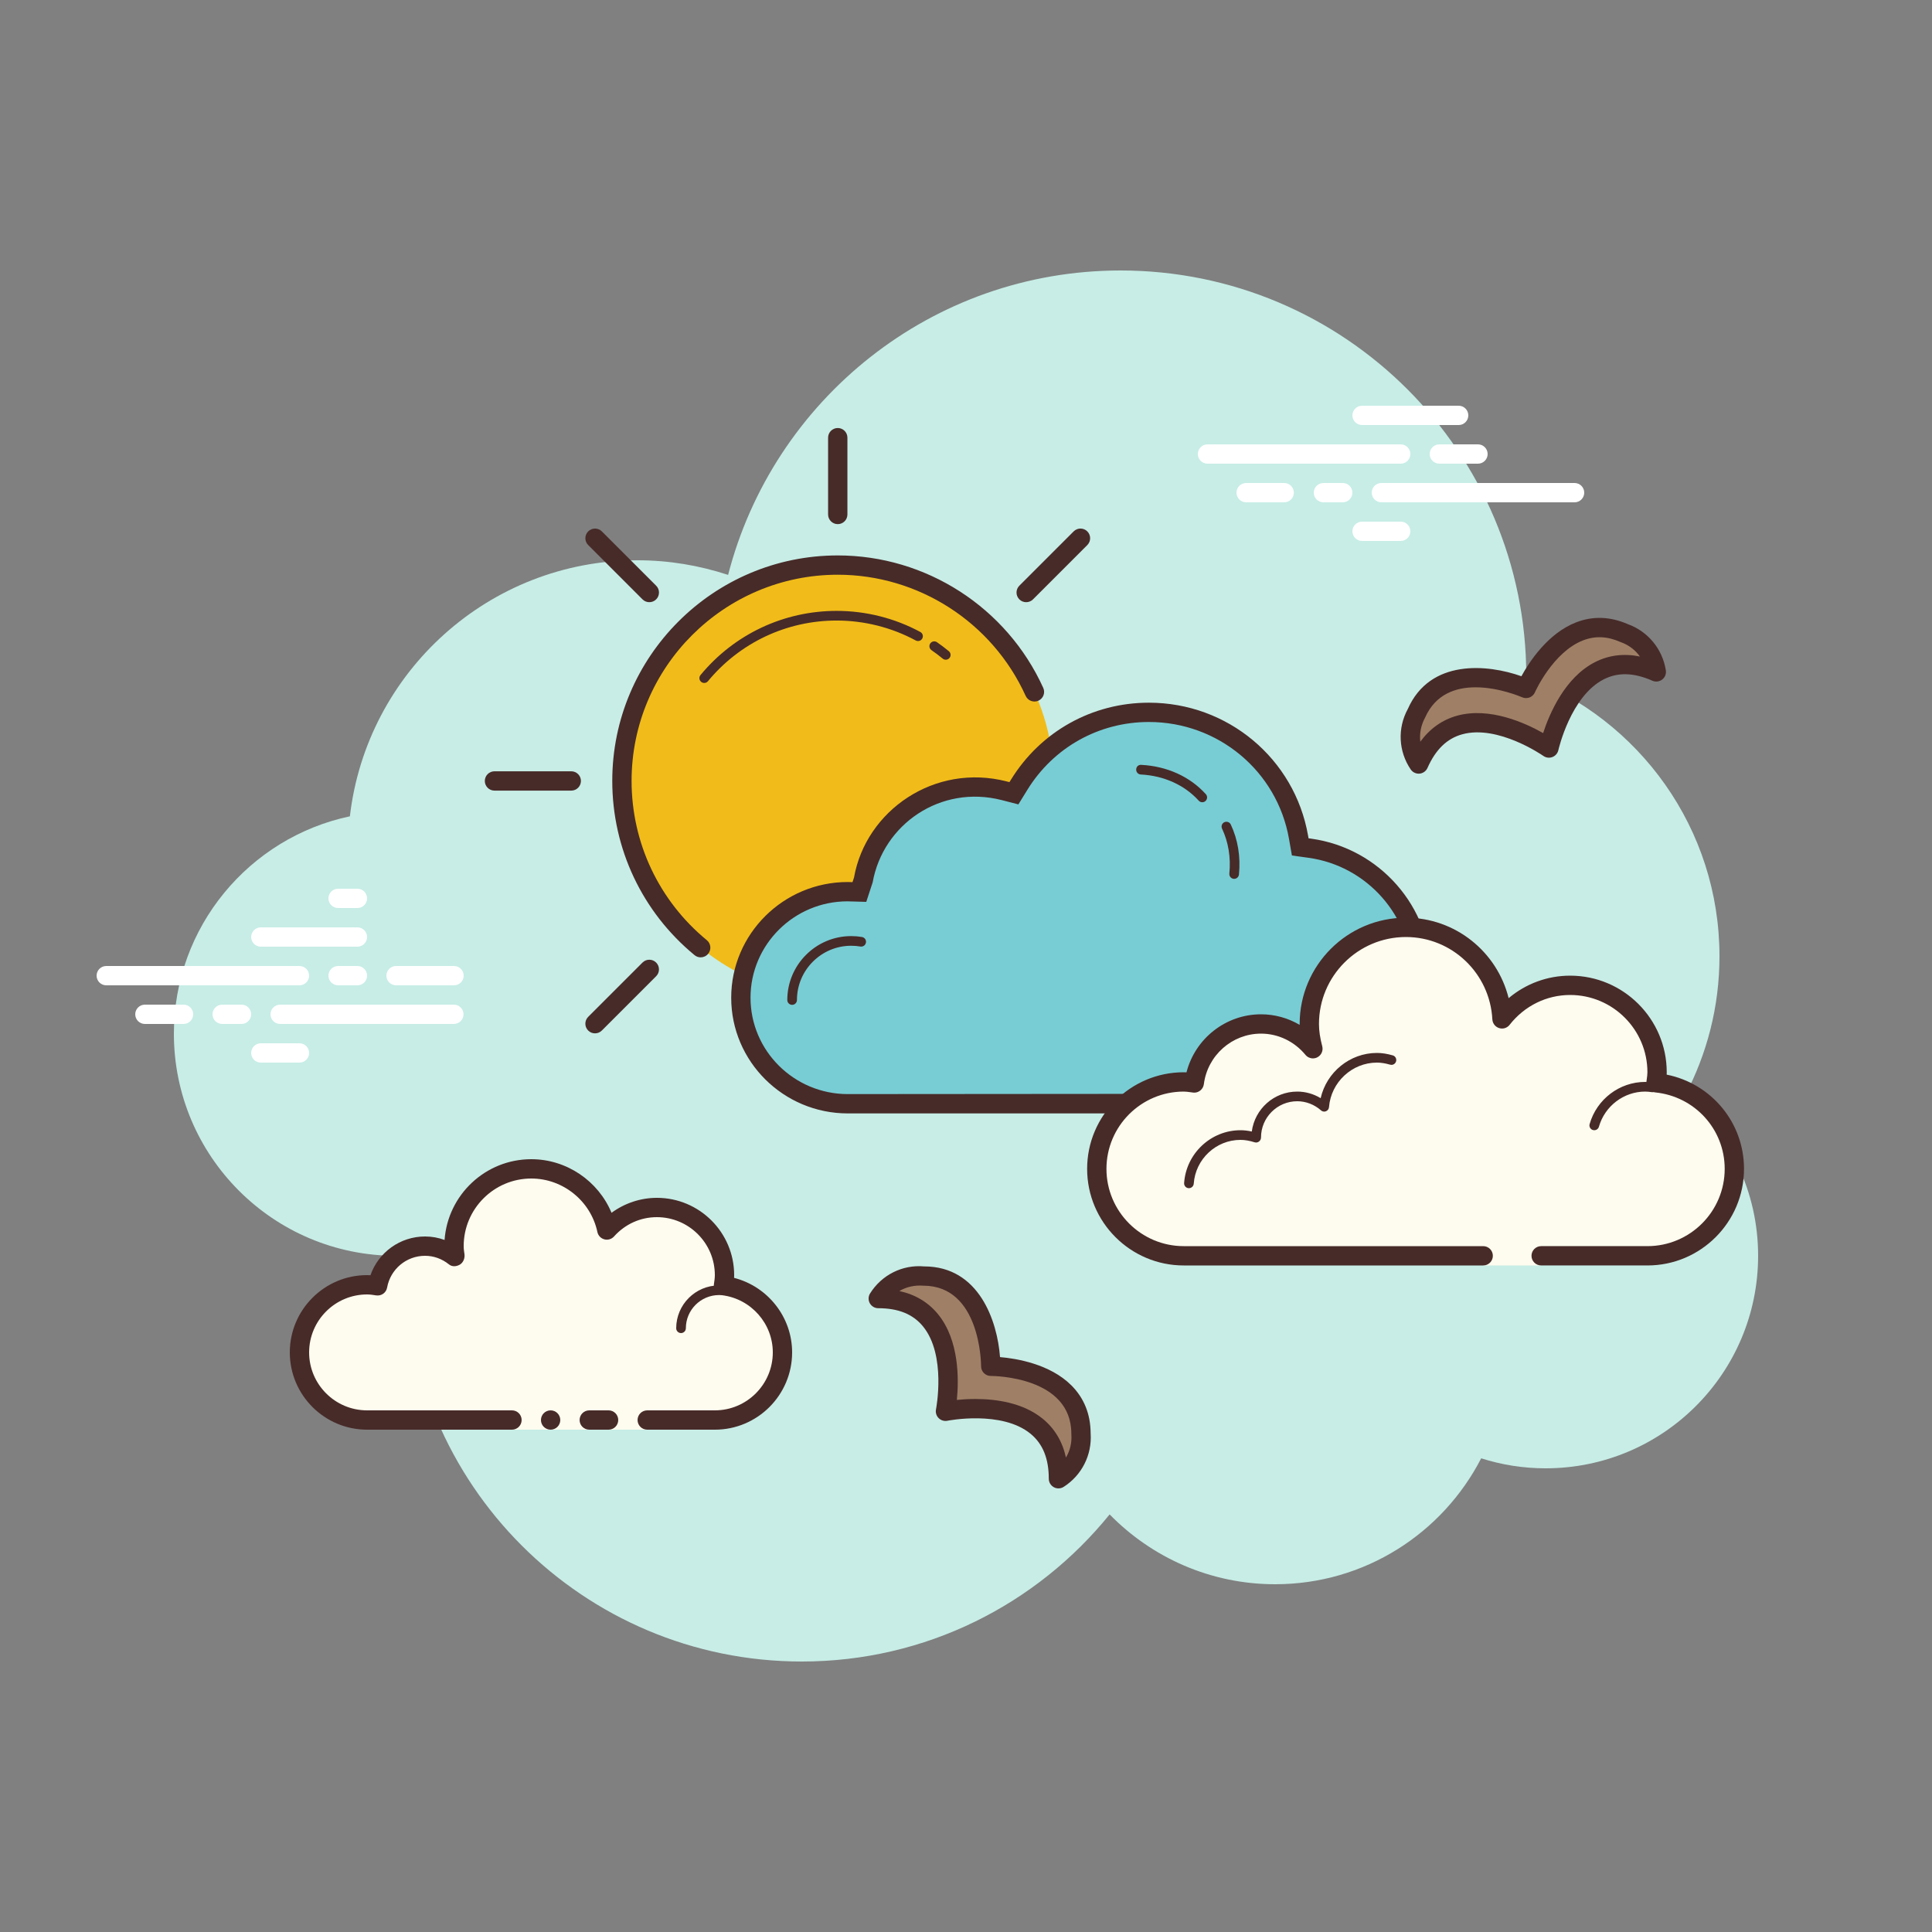
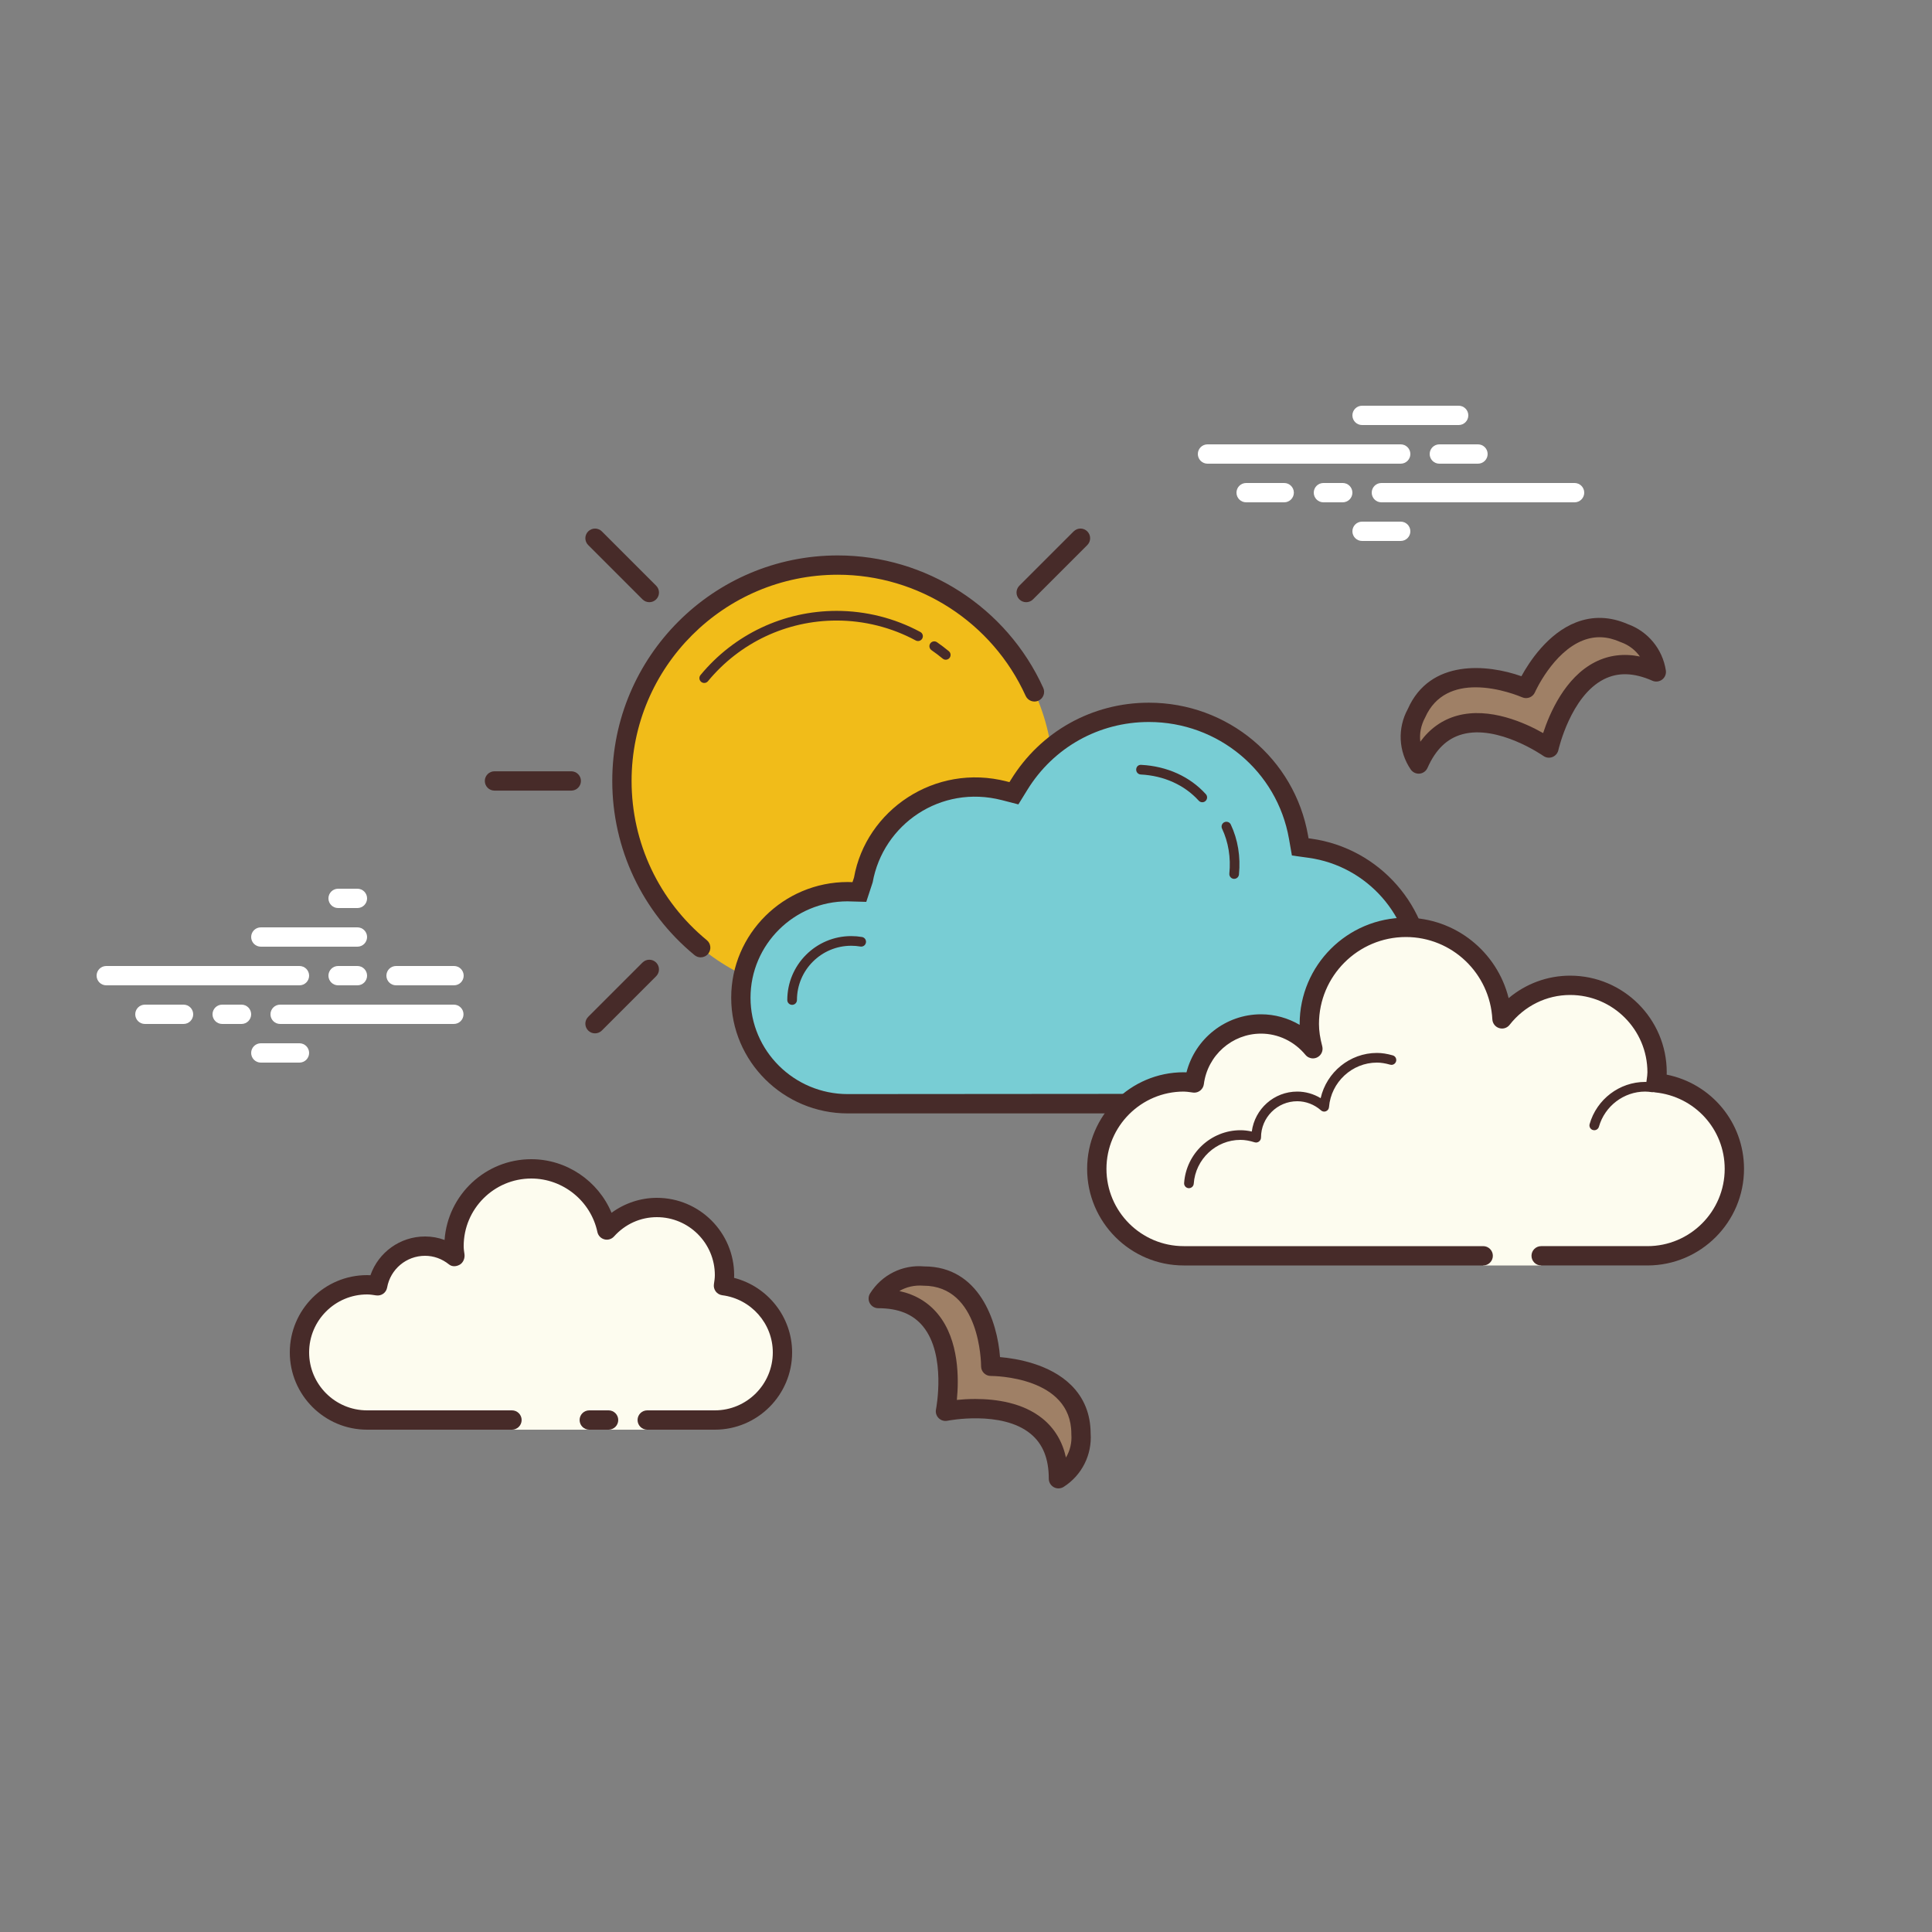
<svg xmlns="http://www.w3.org/2000/svg" viewBox="0 0 100 100" width="500" height="500">
  <rect x="0" y="0" width="100" height="100" fill="#808080" stroke="none" />
-   <path fill="#c7ede6" d="M87.215,56.71C88.35,54.555,89,52.105,89,49.5c0-6.621-4.159-12.257-10.001-14.478 C78.999,35.015,79,35.008,79,35c0-11.598-9.402-21-21-21c-9.784,0-17.981,6.701-20.313,15.757C36.211,29.272,34.638,29,33,29 c-7.692,0-14.023,5.793-14.89,13.252C12.906,43.353,9,47.969,9,53.5C9,59.851,14.149,65,20.5,65c0.177,0,0.352-0.012,0.526-0.022 C21.022,65.153,21,65.324,21,65.5C21,76.822,30.178,86,41.5,86c6.437,0,12.175-2.972,15.934-7.614C59.612,80.611,62.64,82,66,82 c4.65,0,8.674-2.65,10.666-6.518C77.718,75.817,78.837,76,80,76c6.075,0,11-4.925,11-11C91,61.689,89.53,58.727,87.215,56.71z" />
  <path fill="#fff" d="M15.5,51h-10C5.224,51,5,50.776,5,50.5S5.224,50,5.5,50h10c0.276,0,0.5,0.224,0.5,0.5 S15.777,51,15.5,51z M18.5,51h-1c-0.276,0-0.5-0.224-0.5-0.5s0.224-0.5,0.5-0.5h1c0.276,0,0.5,0.224,0.5,0.5S18.777,51,18.5,51z M23.491,53H14.5c-0.276,0-0.5-0.224-0.5-0.5s0.224-0.5,0.5-0.5h8.991c0.276,0,0.5,0.224,0.5,0.5S23.767,53,23.491,53z M12.5,53h-1 c-0.276,0-0.5-0.224-0.5-0.5s0.224-0.5,0.5-0.5h1c0.276,0,0.5,0.224,0.5,0.5S12.777,53,12.5,53z M9.5,53h-2 C7.224,53,7,52.776,7,52.5S7.224,52,7.5,52h2c0.276,0,0.5,0.224,0.5,0.5S9.777,53,9.5,53z M15.5,55h-2c-0.276,0-0.5-0.224-0.5-0.5 s0.224-0.5,0.5-0.5h2c0.276,0,0.5,0.224,0.5,0.5S15.776,55,15.5,55z M18.5,46c-0.177,0-0.823,0-1,0c-0.276,0-0.5,0.224-0.5,0.5 s0.224,0.5,0.5,0.5c0.177,0,0.823,0,1,0c0.276,0,0.5-0.224,0.5-0.5S18.776,46,18.5,46z M18.5,48c-0.177,0-4.823,0-5,0 c-0.276,0-0.5,0.224-0.5,0.5s0.224,0.5,0.5,0.5c0.177,0,4.823,0,5,0c0.276,0,0.5-0.224,0.5-0.5S18.776,48,18.5,48z M23.5,50 c-0.177,0-2.823,0-3,0c-0.276,0-0.5,0.224-0.5,0.5s0.224,0.5,0.5,0.5c0.177,0,2.823,0,3,0c0.276,0,0.5-0.224,0.5-0.5 S23.776,50,23.5,50z" />
  <path fill="#f1bc19" d="M43.362,29.25c-6.17,0-11.172,5.002-11.172,11.172s5.002,11.172,11.172,11.172 s11.172-5.002,11.172-11.172S49.532,29.25,43.362,29.25z" />
  <path fill="#fff" d="M72.5,24h-10c-0.276,0-0.5-0.224-0.5-0.5s0.224-0.5,0.5-0.5h10c0.276,0,0.5,0.224,0.5,0.5 S72.776,24,72.5,24z M76.5,24h-2c-0.276,0-0.5-0.224-0.5-0.5s0.224-0.5,0.5-0.5h2c0.276,0,0.5,0.224,0.5,0.5S76.776,24,76.5,24z M81.5,26h-10c-0.276,0-0.5-0.224-0.5-0.5s0.224-0.5,0.5-0.5h10c0.276,0,0.5,0.224,0.5,0.5S81.777,26,81.5,26z M69.5,26h-1 c-0.276,0-0.5-0.224-0.5-0.5s0.224-0.5,0.5-0.5h1c0.276,0,0.5,0.224,0.5,0.5S69.776,26,69.5,26z M66.47,26H64.5 c-0.276,0-0.5-0.224-0.5-0.5s0.224-0.5,0.5-0.5h1.97c0.276,0,0.5,0.224,0.5,0.5S66.746,26,66.47,26z M75.5,22h-5 c-0.276,0-0.5-0.224-0.5-0.5s0.224-0.5,0.5-0.5h5c0.276,0,0.5,0.224,0.5,0.5S75.777,22,75.5,22z M72.5,28h-2 c-0.276,0-0.5-0.224-0.5-0.5s0.224-0.5,0.5-0.5h2c0.276,0,0.5,0.224,0.5,0.5S72.776,28,72.5,28z" />
  <path fill="#fdfcef" d="M33.5,73.5c0,0,1.567,0,3.5,0s3.5-1.567,3.5-3.5c0-1.781-1.335-3.234-3.055-3.455 C37.473,66.366,37.5,66.187,37.5,66c0-1.933-1.567-3.5-3.5-3.5c-1.032,0-1.95,0.455-2.59,1.165 c-0.384-1.808-1.987-3.165-3.91-3.165c-2.209,0-4,1.791-4,4c0,0.191,0.03,0.374,0.056,0.558C23.128,64.714,22.592,64.5,22,64.5 c-1.228,0-2.245,0.887-2.455,2.055C19.366,66.527,19.187,66.5,19,66.5c-1.933,0-3.5,1.567-3.5,3.5s1.567,3.5,3.5,3.5s7.5,0,7.5,0 V74h7V73.5z" />
-   <path fill="#472b29" d="M35.25,69C35.112,69,35,68.888,35,68.75c0-1.223,0.995-2.218,2.218-2.218 c0.034,0.009,0.737-0.001,1.244,0.136c0.133,0.036,0.212,0.173,0.176,0.306c-0.036,0.134-0.173,0.213-0.306,0.176 c-0.444-0.12-1.1-0.12-1.113-0.118c-0.948,0-1.719,0.771-1.719,1.718C35.5,68.888,35.388,69,35.25,69z M28.5,73 c-0.276,0-0.5,0.224-0.5,0.5s0.224,0.5,0.5,0.5s0.5-0.224,0.5-0.5S28.776,73,28.5,73z" />
  <path fill="#472b29" d="M37,74h-3.5c-0.276,0-0.5-0.224-0.5-0.5s0.224-0.5,0.5-0.5H37c1.654,0,3-1.346,3-3 c0-1.496-1.125-2.768-2.618-2.959c-0.134-0.018-0.255-0.088-0.336-0.196s-0.115-0.244-0.094-0.377C36.975,66.314,37,66.16,37,66 c0-1.654-1.346-3-3-3c-0.85,0-1.638,0.355-2.219,1c-0.125,0.139-0.321,0.198-0.5,0.148c-0.182-0.049-0.321-0.195-0.36-0.379 C30.58,62.165,29.141,61,27.5,61c-1.93,0-3.5,1.57-3.5,3.5c0,0.143,0.021,0.28,0.041,0.418c0.029,0.203-0.063,0.438-0.242,0.54 s-0.396,0.118-0.556-0.01C22.878,65.155,22.449,65,22,65c-0.966,0-1.792,0.691-1.963,1.644c-0.048,0.267-0.296,0.446-0.569,0.405 C19.314,67.025,19.16,67,19,67c-1.654,0-3,1.346-3,3s1.346,3,3,3h7.5c0.276,0,0.5,0.224,0.5,0.5S26.776,74,26.5,74H19 c-2.206,0-4-1.794-4-4s1.794-4,4-4c0.059,0,0.116,0.002,0.174,0.006C19.588,64.82,20.711,64,22,64c0.349,0,0.689,0.061,1.011,0.18 C23.176,61.847,25.126,60,27.5,60c1.831,0,3.466,1.127,4.153,2.774C32.333,62.276,33.155,62,34,62c2.206,0,4,1.794,4,4 c0,0.048-0.001,0.095-0.004,0.142C39.739,66.59,41,68.169,41,70C41,72.206,39.206,74,37,74z" />
  <path fill="#472b29" d="M31.5,73c-0.159,0-0.841,0-1,0c-0.276,0-0.5,0.224-0.5,0.5s0.224,0.5,0.5,0.5c0.159,0,0.841,0,1,0 c0.276,0,0.5-0.224,0.5-0.5S31.776,73,31.5,73z" />
  <path fill="#472b29" d="M36.267,49.552c-0.112,0-0.224-0.037-0.317-0.114c-2.707-2.228-4.259-5.514-4.259-9.017 c0-6.436,5.236-11.672,11.672-11.672c4.572,0,8.747,2.691,10.636,6.856c0.114,0.251,0.002,0.548-0.249,0.662 c-0.252,0.114-0.548,0.002-0.662-0.249c-1.727-3.809-5.544-6.27-9.725-6.27c-5.884,0-10.672,4.788-10.672,10.672 c0,3.203,1.419,6.208,3.895,8.244c0.213,0.176,0.244,0.491,0.068,0.704C36.554,49.49,36.411,49.552,36.267,49.552z" />
-   <path fill="#472b29" d="M43.362,27.129c-0.276,0-0.5-0.224-0.5-0.5v-3.975c0-0.276,0.224-0.5,0.5-0.5s0.5,0.224,0.5,0.5 v3.975C43.862,26.906,43.638,27.129,43.362,27.129z" />
  <path fill="#472b29" d="M48.952,34.147c-0.056,0-0.113-0.019-0.159-0.057c-0.187-0.154-0.38-0.301-0.579-0.438 c-0.113-0.079-0.142-0.235-0.063-0.348c0.079-0.114,0.234-0.141,0.348-0.063c0.21,0.146,0.415,0.301,0.612,0.464 c0.106,0.088,0.122,0.246,0.034,0.352C49.095,34.116,49.024,34.147,48.952,34.147z" />
  <path fill="#472b29" d="M36.451,35.35c-0.056,0-0.112-0.019-0.159-0.057c-0.106-0.088-0.122-0.246-0.034-0.352 c1.743-2.111,4.311-3.322,7.045-3.322c1.512,0,3.011,0.377,4.333,1.092c0.122,0.065,0.167,0.217,0.101,0.338 c-0.065,0.123-0.218,0.166-0.338,0.102c-1.25-0.675-2.667-1.032-4.096-1.032c-2.585,0-5.013,1.145-6.66,3.141 C36.595,35.32,36.523,35.35,36.451,35.35z" />
-   <path fill="#472b29" d="M55.655,39.422c0-0.276,0.224-0.5,0.5-0.5h3.975c0.276,0,0.5,0.224,0.5,0.5s-0.224,0.5-0.5,0.5 h-3.975C55.878,39.922,55.655,39.698,55.655,39.422z" />
  <path fill="#472b29" d="M25.094,40.422c0-0.276,0.224-0.5,0.5-0.5h3.975c0.276,0,0.5,0.224,0.5,0.5s-0.224,0.5-0.5,0.5 h-3.975C25.317,40.922,25.094,40.698,25.094,40.422z" />
  <path fill="#472b29" d="M51.762,48.822c0.195-0.195,0.512-0.195,0.707,0l2.811,2.811c0.195,0.195,0.195,0.512,0,0.707 c-0.195,0.195-0.512,0.195-0.707,0l-2.811-2.811C51.566,49.333,51.566,49.017,51.762,48.822z" />
  <path fill="#472b29" d="M51.762,48.822c0.195-0.195,0.512-0.195,0.707,0l2.811,2.811c0.195,0.195,0.195,0.512,0,0.707 c-0.195,0.195-0.512,0.195-0.707,0l-2.811-2.811C51.566,49.333,51.566,49.017,51.762,48.822z" />
  <path fill="#472b29" d="M30.445,27.505c0.195-0.195,0.512-0.195,0.707,0l2.811,2.811c0.195,0.195,0.195,0.512,0,0.707 c-0.195,0.195-0.512,0.195-0.707,0l-2.811-2.811C30.249,28.016,30.249,27.7,30.445,27.505z" />
  <path fill="#472b29" d="M33.962,49.822c0.195,0.195,0.195,0.512,0,0.707l-2.811,2.811c-0.195,0.195-0.512,0.195-0.707,0 c-0.195-0.195-0.195-0.512,0-0.707l2.811-2.811C33.451,49.626,33.767,49.626,33.962,49.822z" />
  <path fill="#472b29" d="M56.279,27.505c0.195,0.195,0.195,0.512,0,0.707l-2.811,2.811c-0.195,0.195-0.512,0.195-0.707,0 c-0.195-0.195-0.195-0.512,0-0.707l2.811-2.811C55.768,27.309,56.084,27.309,56.279,27.505z" />
  <path fill="#9f8066" d="M55.951,74.207c0-3.498-4.672-3.489-4.672-3.489s-0.005-4.672-3.489-4.672 c-0.934-0.079-1.834,0.371-2.332,1.166c4.663,0,3.479,5.835,3.479,5.835s5.848-1.193,5.848,3.492 C55.574,76.036,56.022,75.14,55.951,74.207z" />
  <path fill="#472b29" d="M54.785,77.039c-0.083,0-0.166-0.021-0.24-0.062c-0.16-0.088-0.26-0.256-0.26-0.438 c0-1.047-0.31-1.809-0.946-2.33c-1.494-1.222-4.275-0.678-4.302-0.671c-0.164,0.032-0.334-0.018-0.453-0.137 c-0.119-0.118-0.17-0.288-0.137-0.453c0.006-0.028,0.546-2.807-0.673-4.295c-0.519-0.633-1.276-0.94-2.315-0.94 c-0.182,0-0.349-0.099-0.438-0.258c-0.088-0.159-0.083-0.354,0.014-0.507c0.6-0.958,1.672-1.499,2.798-1.399 c0.001,0,0.002,0,0.002,0c2.849,0,3.788,2.843,3.926,4.694c0.84,0.071,2.581,0.353,3.692,1.462 c0.658,0.657,0.994,1.493,0.998,2.484c0.078,1.112-0.457,2.172-1.397,2.772C54.972,77.013,54.879,77.039,54.785,77.039z M55.285,76.539h0.01H55.285z M50.481,72.411c1.08,0,2.473,0.193,3.489,1.022c0.619,0.506,1.021,1.179,1.204,2.008 c0.21-0.354,0.312-0.769,0.279-1.195c-0.001-0.013-0.001-0.025-0.001-0.038c0-2.952-4.001-2.989-4.171-2.989 c-0.275,0-0.5-0.224-0.5-0.499c0-0.17-0.049-4.173-2.989-4.173c-0.454-0.035-0.882,0.063-1.241,0.277 c0.826,0.181,1.497,0.582,2,1.198c1.106,1.353,1.081,3.383,0.975,4.438C49.791,72.432,50.118,72.411,50.481,72.411z M56.451,74.207 h0.01H56.451z" />
  <path fill="#9f8066" d="M84.068,32.771c-3.2-1.413-5.079,2.865-5.079,2.865s-4.276-1.882-5.683,1.305 c-0.449,0.823-0.401,1.828,0.125,2.604c1.883-4.266,6.743-0.826,6.743-0.826s1.27-5.832,5.556-3.94 C85.589,33.854,84.95,33.082,84.068,32.771z" />
  <path fill="#472b29" d="M73.431,40.045c-0.165,0-0.32-0.082-0.414-0.22c-0.634-0.936-0.691-2.133-0.15-3.125 c1.15-2.608,4.13-2.32,5.881-1.698c0.404-0.74,1.365-2.219,2.829-2.788c0.867-0.337,1.767-0.306,2.675,0.09 c1.049,0.378,1.803,1.295,1.972,2.397c0.028,0.181-0.045,0.362-0.19,0.473c-0.146,0.11-0.341,0.134-0.506,0.061 c-0.958-0.423-1.78-0.447-2.514-0.075c-1.72,0.872-2.346,3.637-2.353,3.665c-0.036,0.164-0.151,0.298-0.308,0.359 c-0.157,0.061-0.332,0.039-0.469-0.058c-0.023-0.016-2.346-1.633-4.202-1.118c-0.788,0.219-1.375,0.788-1.795,1.739 c-0.074,0.166-0.231,0.28-0.413,0.296C73.461,40.045,73.446,40.045,73.431,40.045z M76.376,35.575c-1.009,0-2.071,0.34-2.613,1.568 c-0.217,0.4-0.298,0.833-0.248,1.247c0.499-0.682,1.137-1.133,1.904-1.346c1.687-0.464,3.531,0.378,4.453,0.9 c0.329-1.009,1.125-2.879,2.686-3.673c0.712-0.363,1.492-0.459,2.323-0.291c-0.239-0.335-0.578-0.596-0.98-0.739 c-0.012-0.004-0.024-0.009-0.036-0.014c-0.671-0.297-1.3-0.322-1.926-0.081c-1.563,0.607-2.483,2.668-2.492,2.689 c-0.111,0.252-0.408,0.368-0.659,0.257C78.704,36.057,77.578,35.575,76.376,35.575z" />
  <g>
    <path fill="#78cdd4" d="M43.88,57.131c-3.051,0-5.533-2.462-5.533-5.488c0-3.027,2.482-5.489,5.533-5.489l0.602,0.017 l0.196-0.588c0.502-2.807,2.952-4.844,5.826-4.844c0.481,0,0.979,0.064,1.477,0.192l0.499,0.129l0.271-0.439 c1.446-2.349,3.956-3.75,6.715-3.75c3.831,0,7.089,2.718,7.745,6.463l0.088,0.502l0.505,0.07c3.288,0.458,5.767,3.285,5.767,6.576 c0,3.534-2.788,6.447-6.349,6.631l-0.36,0.018H43.88z" />
    <path fill="#472b29" d="M43.88,57.63c-3.327,0-6.033-2.686-6.033-5.988c0-3.302,2.707-5.989,6.033-5.989l0.245,0.007 l0.078-0.236c0.616-3.478,4.177-5.936,7.902-4.978l0.143,0.037l0.078-0.125c1.537-2.497,4.207-3.987,7.141-3.987 c4.075,0,7.54,2.892,8.238,6.876l0.025,0.143l0.144,0.02c3.534,0.492,6.199,3.532,6.199,7.071c0,3.801-2.997,6.933-6.823,7.13 l-0.361,0.018L43.88,57.63z M43.866,46.653c-2.761,0-5.019,2.238-5.019,4.989c0,2.75,2.258,4.988,5.033,4.988l23.317-0.018 c3.293-0.169,5.874-2.863,5.874-6.131c0-3.043-2.294-5.657-5.336-6.081l-0.866-0.12l-0.151-0.861 c-0.614-3.505-3.664-6.049-7.252-6.049c-2.584,0-4.936,1.313-6.29,3.512l-0.465,0.753l-0.856-0.221 c-3.173-0.815-6.149,1.257-6.686,4.256l-0.331,1.01L43.866,46.653z" />
  </g>
  <g>
    <path fill="#472b29" d="M63.88,45.489c-0.008,0-0.017,0-0.025-0.001c-0.137-0.013-0.237-0.136-0.224-0.273 c0.082-0.824-0.049-1.628-0.378-2.325c-0.059-0.125-0.005-0.274,0.119-0.333c0.125-0.057,0.274-0.006,0.333,0.119 c0.368,0.779,0.514,1.673,0.423,2.588C64.116,45.393,64.007,45.489,63.88,45.489z" />
  </g>
  <g>
    <path fill="#472b29" d="M62.23,41.524c-0.068,0-0.136-0.028-0.185-0.082c-0.735-0.811-1.799-1.292-2.999-1.354 c-0.138-0.007-0.244-0.125-0.237-0.262c0.007-0.138,0.104-0.247,0.262-0.237c1.333,0.069,2.52,0.607,3.343,1.517 c0.093,0.103,0.085,0.261-0.017,0.353C62.351,41.503,62.291,41.524,62.23,41.524z" />
  </g>
  <g>
    <path fill="#fdfcef" d="M76.77,65v0.5h3V65c0,0,4.242,0,5.5,0c2.485,0,4.5-2.015,4.5-4.5c0-2.333-1.782-4.229-4.055-4.455 c0.022-0.181,0.055-0.358,0.055-0.545c0-2.485-2.015-4.5-4.5-4.5c-1.438,0-2.703,0.686-3.527,1.736 C77.603,50.1,75.441,48,72.77,48c-2.761,0-5,2.239-5,5c0,0.446,0.077,0.87,0.187,1.282C67.315,53.505,66.356,53,65.27,53 c-1.781,0-3.234,1.335-3.455,3.055C61.634,56.033,61.457,56,61.27,56c-2.485,0-4.5,2.015-4.5,4.5s2.015,4.5,4.5,4.5s9.5,0,9.5,0 H76.77z" />
    <path fill="#472b29" d="M72.77,47.5c-3.033,0-5.5,2.467-5.5,5.5c0,0.016,0,0.031,0,0.047c-0.602-0.355-1.29-0.547-2-0.547 c-1.831,0-3.411,1.261-3.858,3.005c-0.047-0.003-0.094-0.005-0.142-0.005c-2.757,0-5,2.243-5,5s2.243,5,5,5h15.5 c0.276,0,0.5-0.224,0.5-0.5s-0.224-0.5-0.5-0.5h-15.5c-2.206,0-4-1.794-4-4s1.794-4,4-4c0.117,0,0.23,0.017,0.343,0.032 l0.141,0.019c0.021,0.003,0.041,0.004,0.062,0.004c0.246,0,0.462-0.185,0.495-0.437c0.191-1.493,1.463-2.618,2.959-2.618 c0.885,0,1.723,0.401,2.301,1.1c0.098,0.118,0.241,0.182,0.386,0.182c0.078,0,0.156-0.018,0.228-0.056 c0.209-0.107,0.314-0.346,0.254-0.573C68.324,53.718,68.27,53.352,68.27,53c0-2.481,2.019-4.5,4.5-4.5 c2.381,0,4.347,1.872,4.474,4.263c0.011,0.208,0.15,0.387,0.349,0.45c0.05,0.016,0.101,0.024,0.152,0.024 c0.15,0,0.296-0.069,0.392-0.192c0.771-0.982,1.912-1.545,3.133-1.545c2.206,0,4,1.794,4,4c0,0.117-0.017,0.23-0.032,0.343 l-0.019,0.141c-0.016,0.134,0.022,0.268,0.106,0.373s0.207,0.172,0.34,0.185c2.056,0.205,3.605,1.907,3.605,3.958 c0,2.206-1.794,4-4,4h-5.5c-0.276,0-0.5,0.224-0.5,0.5s0.224,0.5,0.5,0.5h5.5c2.757,0,5-2.243,5-5 c0-2.397-1.689-4.413-4.003-4.877c0.002-0.041,0.003-0.082,0.003-0.123c0-2.757-2.243-5-5-5c-1.176,0-2.293,0.416-3.183,1.164 C77.489,49.26,75.325,47.5,72.77,47.5L72.77,47.5z" />
    <path fill="#472b29" d="M71.27,54.5c-1.403,0-2.609,0.999-2.913,2.341c-0.367-0.222-0.786-0.341-1.212-0.341 c-1.202,0-2.198,0.897-2.353,2.068c-0.203-0.046-0.396-0.068-0.584-0.068c-1.529,0-2.811,1.2-2.918,2.732 c-0.01,0.138,0.094,0.258,0.231,0.268c0.006,0,0.012,0,0.018,0c0.13,0,0.24-0.101,0.249-0.232C61.877,59.997,62.939,59,64.207,59 c0.229,0,0.47,0.042,0.738,0.127c0.022,0.007,0.045,0.01,0.067,0.01c0.055,0,0.11-0.02,0.156-0.054 c0.064-0.046,0.102-0.128,0.102-0.208c0-1.034,0.841-1.875,1.875-1.875c0.447,0,0.885,0.168,1.231,0.473 c0.047,0.041,0.106,0.063,0.165,0.063c0.032,0,0.063-0.006,0.093-0.019c0.088-0.035,0.148-0.117,0.155-0.212 C68.893,56.012,69.982,55,71.27,55c0.208,0,0.425,0.034,0.682,0.107c0.023,0.007,0.047,0.01,0.07,0.01 c0.109,0,0.207-0.073,0.239-0.182c0.038-0.133-0.039-0.271-0.172-0.309C71.787,54.54,71.526,54.5,71.27,54.5L71.27,54.5z M85.153,56c-1.326,0-2.508,0.897-2.874,2.182c-0.038,0.133,0.039,0.271,0.172,0.309c0.024,0.006,0.047,0.009,0.069,0.009 c0.109,0,0.209-0.072,0.24-0.182c0.305-1.07,1.289-1.818,2.393-1.818c0.117,0,0.23,0.014,0.342,0.029 c0.012,0.002,0.023,0.003,0.035,0.003c0.121,0,0.229-0.092,0.246-0.217c0.019-0.137-0.077-0.263-0.214-0.281 C85.428,56.016,85.292,56,85.153,56L85.153,56z" />
  </g>
  <g>
    <path fill="#472b29" d="M41,52.011c-0.138,0-0.25-0.112-0.25-0.25c0-1.824,1.484-3.309,3.309-3.309 c0.188,0,0.376,0.016,0.558,0.047c0.136,0.023,0.228,0.153,0.204,0.289c-0.023,0.136-0.151,0.228-0.289,0.204 c-0.154-0.027-0.313-0.04-0.473-0.04c-1.549,0-2.809,1.26-2.809,2.809C41.25,51.899,41.138,52.011,41,52.011z" />
  </g>
</svg>